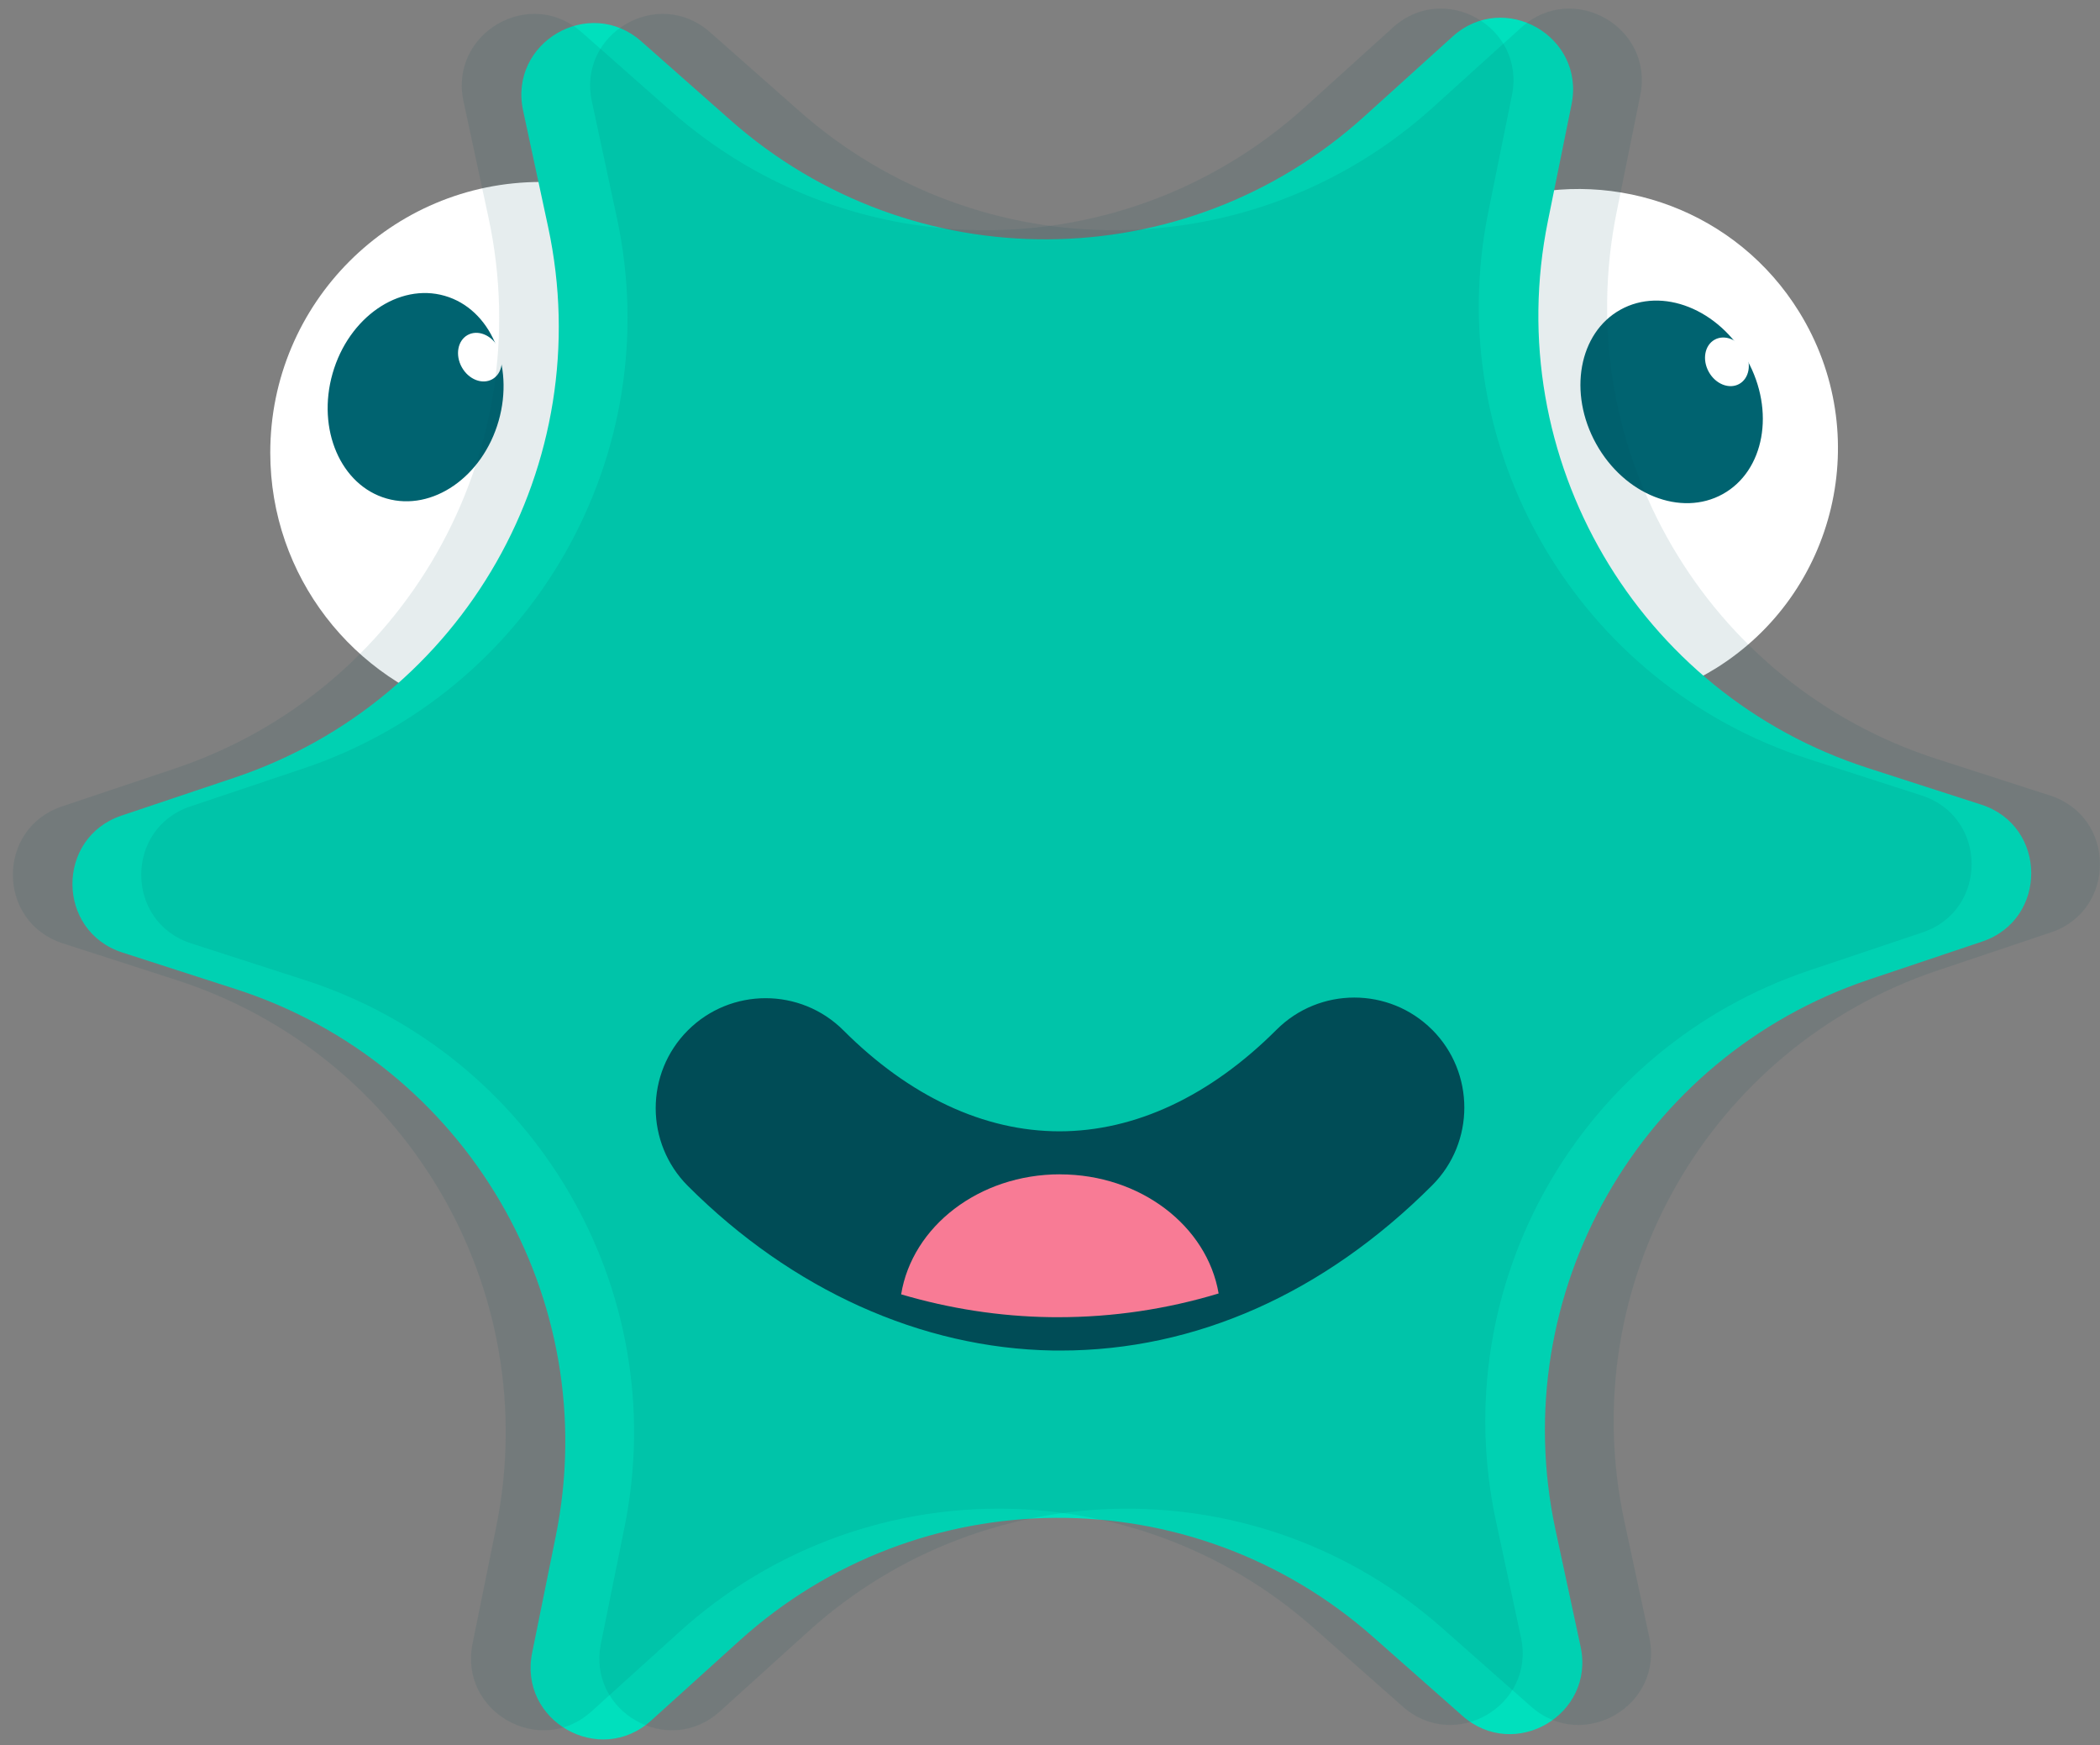
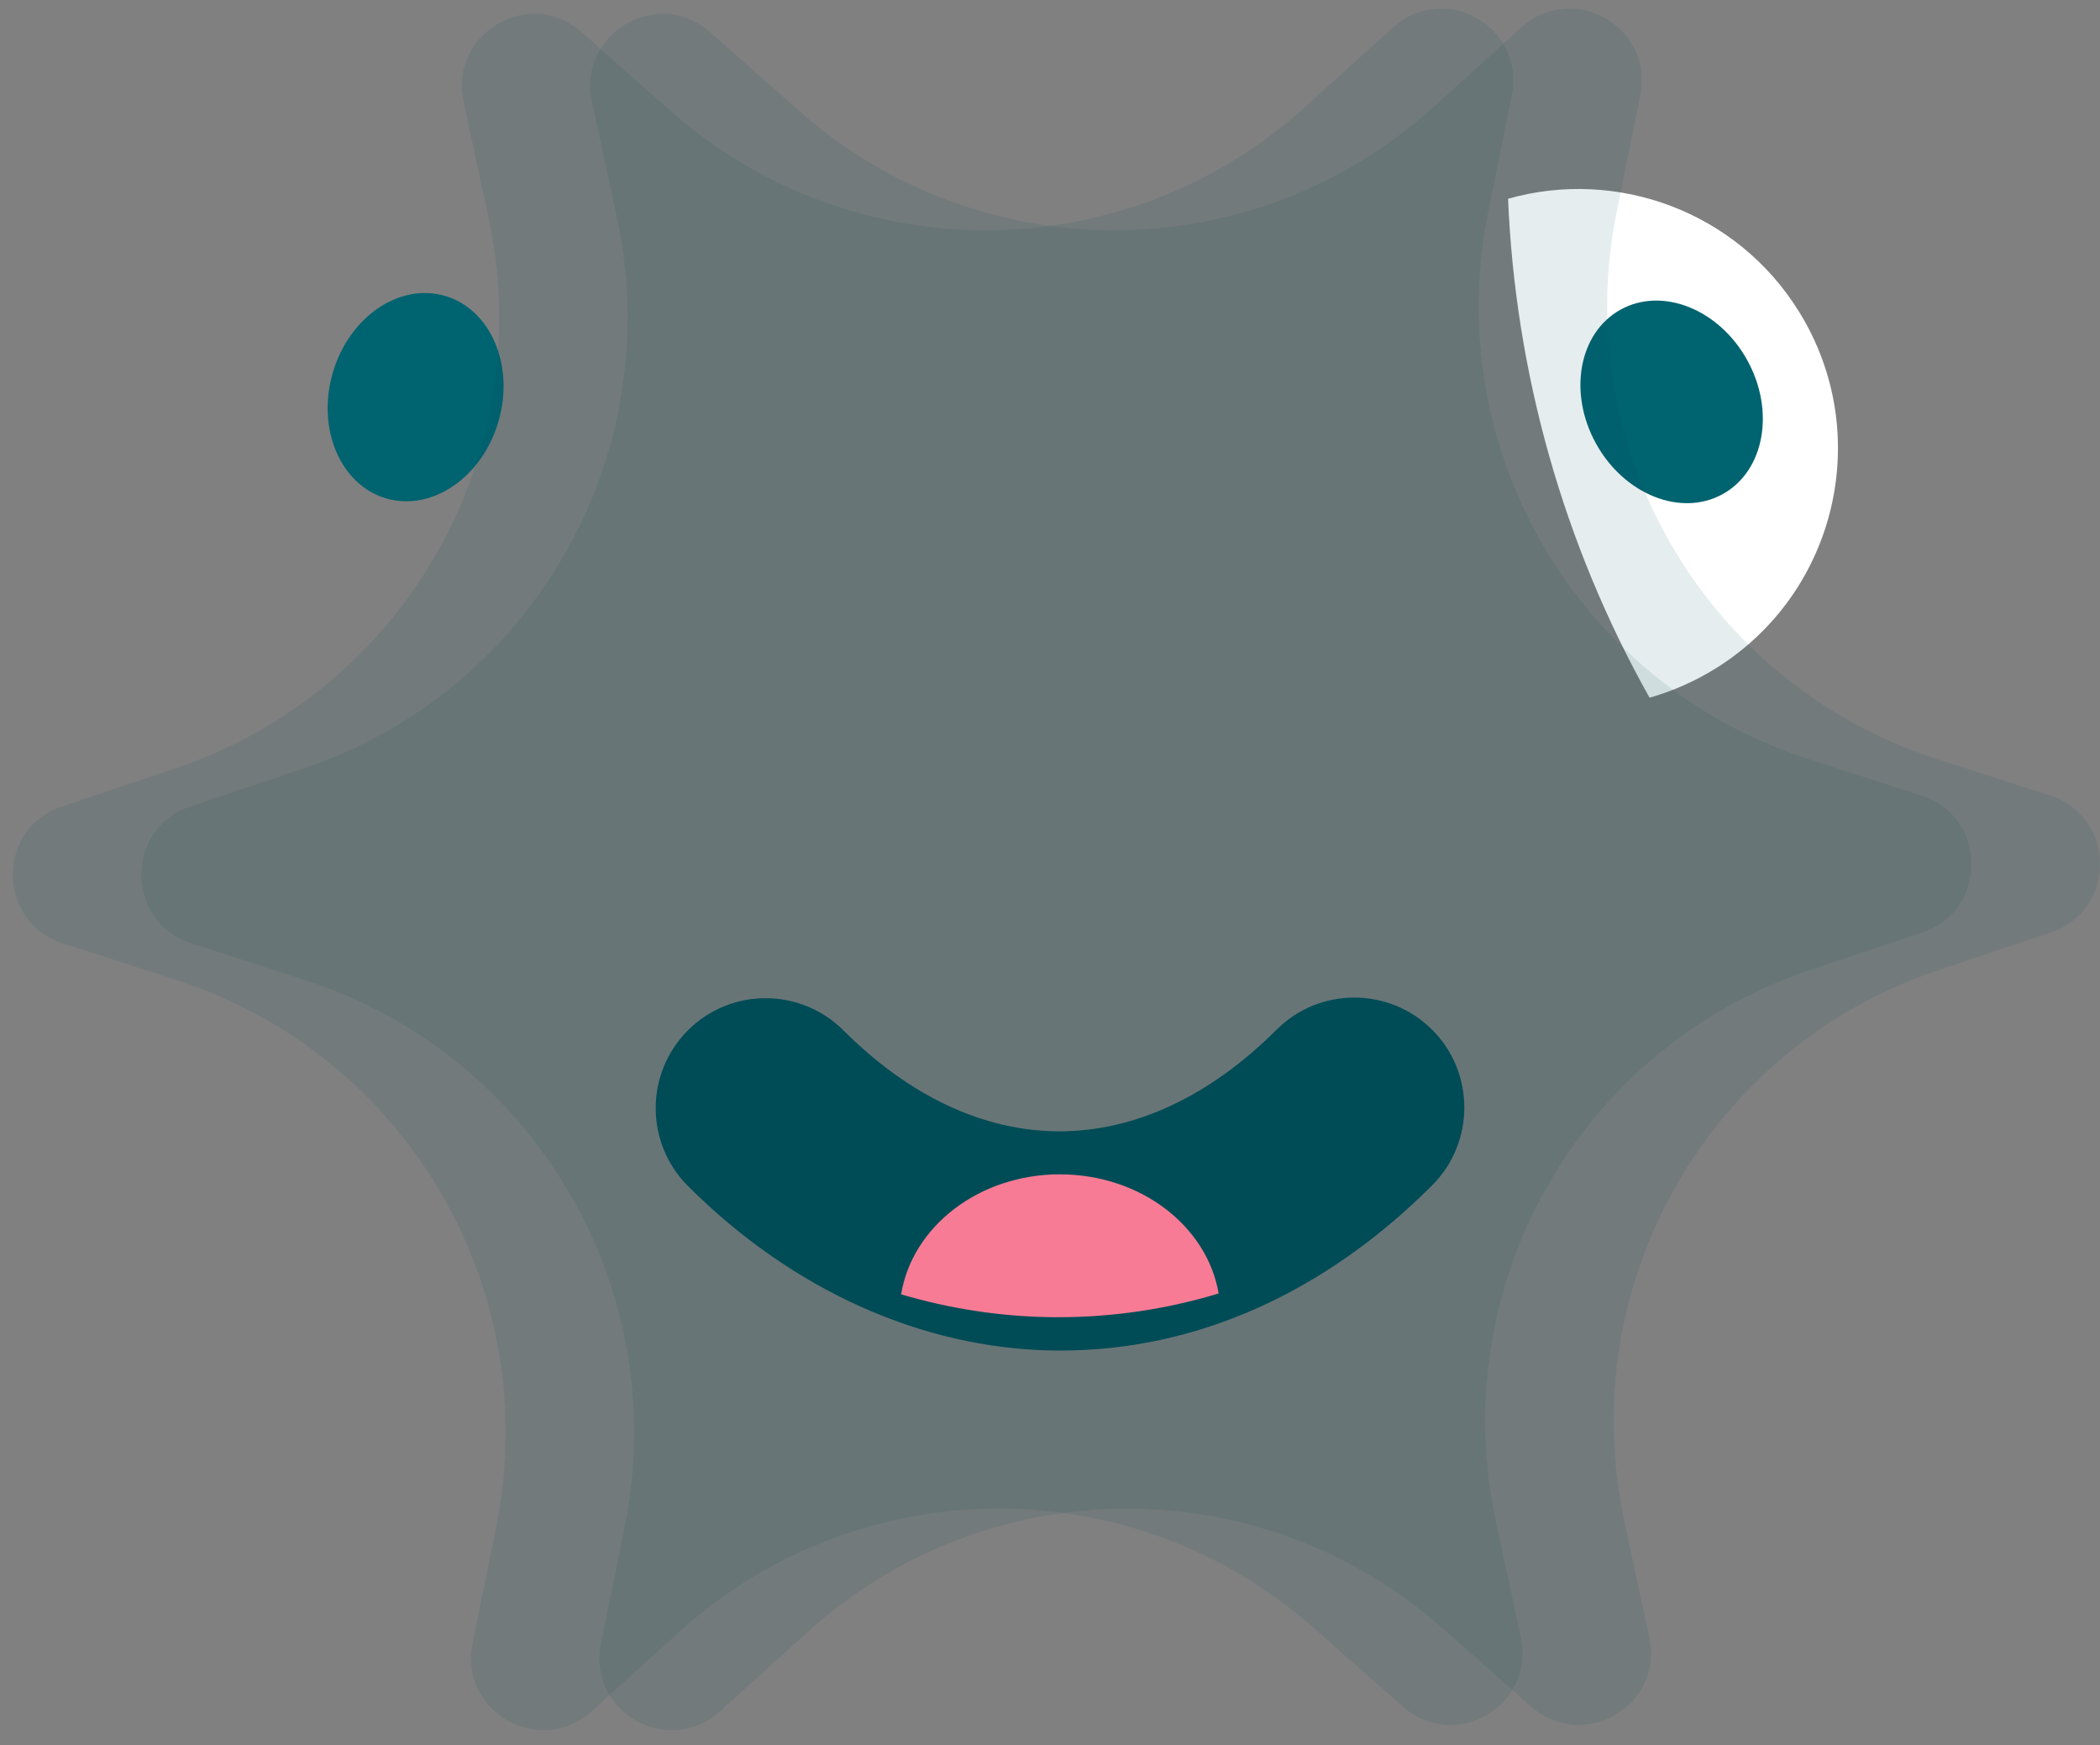
<svg xmlns="http://www.w3.org/2000/svg" width="136" height="113" viewBox="0 0 136 113" fill="none">
  <rect x="0" y="0" width="136" height="113" fill="#808080" stroke="none" />
-   <path d="M35.028 11.782C25.349 11.782 17.503 19.628 17.503 29.307C17.503 37.318 22.882 44.069 30.221 46.16C35.944 35.959 39.305 24.428 39.805 12.447C38.287 12.018 36.683 11.782 35.028 11.782Z" fill="white" />
  <path d="M111.062 43.311C118.952 38.438 121.396 28.09 116.52 20.2C112.484 13.669 104.702 10.875 97.665 12.87C98.136 24.067 101.201 35.156 106.828 45.176C108.283 44.762 109.706 44.145 111.058 43.311H111.062Z" fill="white" />
  <path d="M111.57 31.992C114.27 30.494 114.977 26.606 113.148 23.309C111.319 20.012 107.647 18.553 104.946 20.052C102.245 21.55 101.538 25.438 103.368 28.735C105.197 32.032 108.869 33.49 111.57 31.992Z" fill="#006370" />
  <path d="M32.292 27.256C33.33 23.631 31.765 20.003 28.795 19.153C25.826 18.302 22.578 20.552 21.54 24.176C20.502 27.801 22.067 31.429 25.036 32.279C28.005 33.13 31.254 30.88 32.292 27.256Z" fill="#006370" />
-   <path d="M31.876 24.558C32.525 24.198 32.695 23.265 32.255 22.474C31.816 21.682 30.934 21.332 30.286 21.692C29.637 22.052 29.467 22.985 29.907 23.777C30.346 24.568 31.227 24.918 31.876 24.558Z" fill="white" />
-   <path d="M112.634 24.862C113.283 24.502 113.453 23.568 113.013 22.777C112.574 21.985 111.692 21.635 111.044 21.995C110.395 22.355 110.225 23.288 110.664 24.08C111.103 24.872 111.985 25.221 112.634 24.862Z" fill="white" />
-   <path d="M120.975 49.733L128.311 52.101C132.599 53.483 132.634 59.536 128.362 60.969L121.051 63.423C106.194 68.41 97.451 83.761 100.742 99.083L102.362 106.62C103.307 111.025 98.084 114.081 94.707 111.098L88.927 105.993C77.179 95.617 59.515 95.722 47.888 106.235L42.168 111.407C38.826 114.427 33.568 111.432 34.463 107.018L35.994 99.462C39.106 84.102 30.182 68.853 15.264 64.043L7.927 61.675C3.64 60.294 3.605 54.24 7.876 52.808L15.187 50.354C30.045 45.367 38.788 30.016 35.497 14.694L33.877 7.157C32.932 2.752 38.155 -0.304 41.532 2.679L47.312 7.784C59.059 18.16 76.724 18.055 88.351 7.542L94.071 2.37C97.412 -0.651 102.671 2.344 101.776 6.759L100.245 14.315C97.132 29.675 106.057 44.924 120.975 49.733Z" fill="#00E0BD" />
  <g opacity="0.1">
    <path d="M117.116 49.141L124.452 51.509C128.739 52.89 128.774 58.944 124.503 60.376L117.192 62.83C102.335 67.817 93.591 83.168 96.882 98.49L98.502 106.027C99.448 110.432 94.225 113.488 90.848 110.505L85.068 105.4C73.32 95.024 55.655 95.129 44.028 105.642L38.309 110.814C34.967 113.835 29.709 110.84 30.603 106.425L32.134 98.869C35.247 83.509 26.322 68.26 11.404 63.451L4.068 61.083C-0.219 59.701 -0.254 53.648 4.017 52.215L11.328 49.761C26.186 44.774 34.929 29.423 31.638 14.101L30.018 6.564C29.072 2.159 34.295 -0.897 37.672 2.086L43.452 7.191C55.2 17.567 72.865 17.462 84.492 6.949L90.211 1.777C93.553 -1.244 98.811 1.752 97.917 6.166L96.386 13.722C93.273 29.082 102.198 44.331 117.116 49.141Z" fill="#004C56" />
  </g>
  <g opacity="0.1">
    <path d="M125.428 49.141L132.765 51.509C137.052 52.891 137.087 58.944 132.815 60.377L125.505 62.83C110.647 67.818 101.904 83.169 105.195 98.491L106.815 106.028C107.76 110.433 102.537 113.488 99.16 110.506L93.38 105.401C81.632 95.025 63.968 95.13 52.341 105.643L46.621 110.815C43.279 113.835 38.021 110.84 38.916 106.426L40.447 98.87C43.559 83.509 34.635 68.26 19.717 63.451L12.38 61.083C8.093 59.702 8.058 53.648 12.33 52.216L19.641 49.762C34.498 44.774 43.241 29.424 39.95 14.101L38.33 6.564C37.385 2.159 42.608 -0.896 45.985 2.086L51.765 7.191C63.513 17.567 81.177 17.462 92.804 6.95L98.524 1.777C101.866 -1.243 107.124 1.752 106.229 6.167L104.698 13.723C101.586 29.083 110.51 44.332 125.428 49.141Z" fill="#004C56" />
  </g>
  <path d="M92.748 66.676C89.969 63.897 85.449 63.899 82.671 66.674C78.375 70.97 73.522 73.244 68.633 73.253L68.608 73.253C63.732 73.251 58.9 70.994 54.624 66.718C51.845 63.939 47.325 63.938 44.547 66.716C41.769 69.494 41.77 74.013 44.55 76.793C51.277 83.516 59.661 87.299 68.162 87.445C68.334 87.445 68.506 87.448 68.678 87.448C77.424 87.45 85.747 83.75 92.75 76.75C95.528 73.972 95.527 69.452 92.748 66.673L92.748 66.676Z" fill="#004C56" />
  <path d="M68.644 76.037C63.405 76.037 59.073 79.417 58.36 83.809C61.502 84.735 64.742 85.238 68.004 85.286C68.179 85.286 68.354 85.289 68.529 85.289C72.082 85.289 75.567 84.767 78.921 83.752C78.177 79.388 73.861 76.04 68.644 76.04V76.037Z" fill="#F87B95" />
</svg>